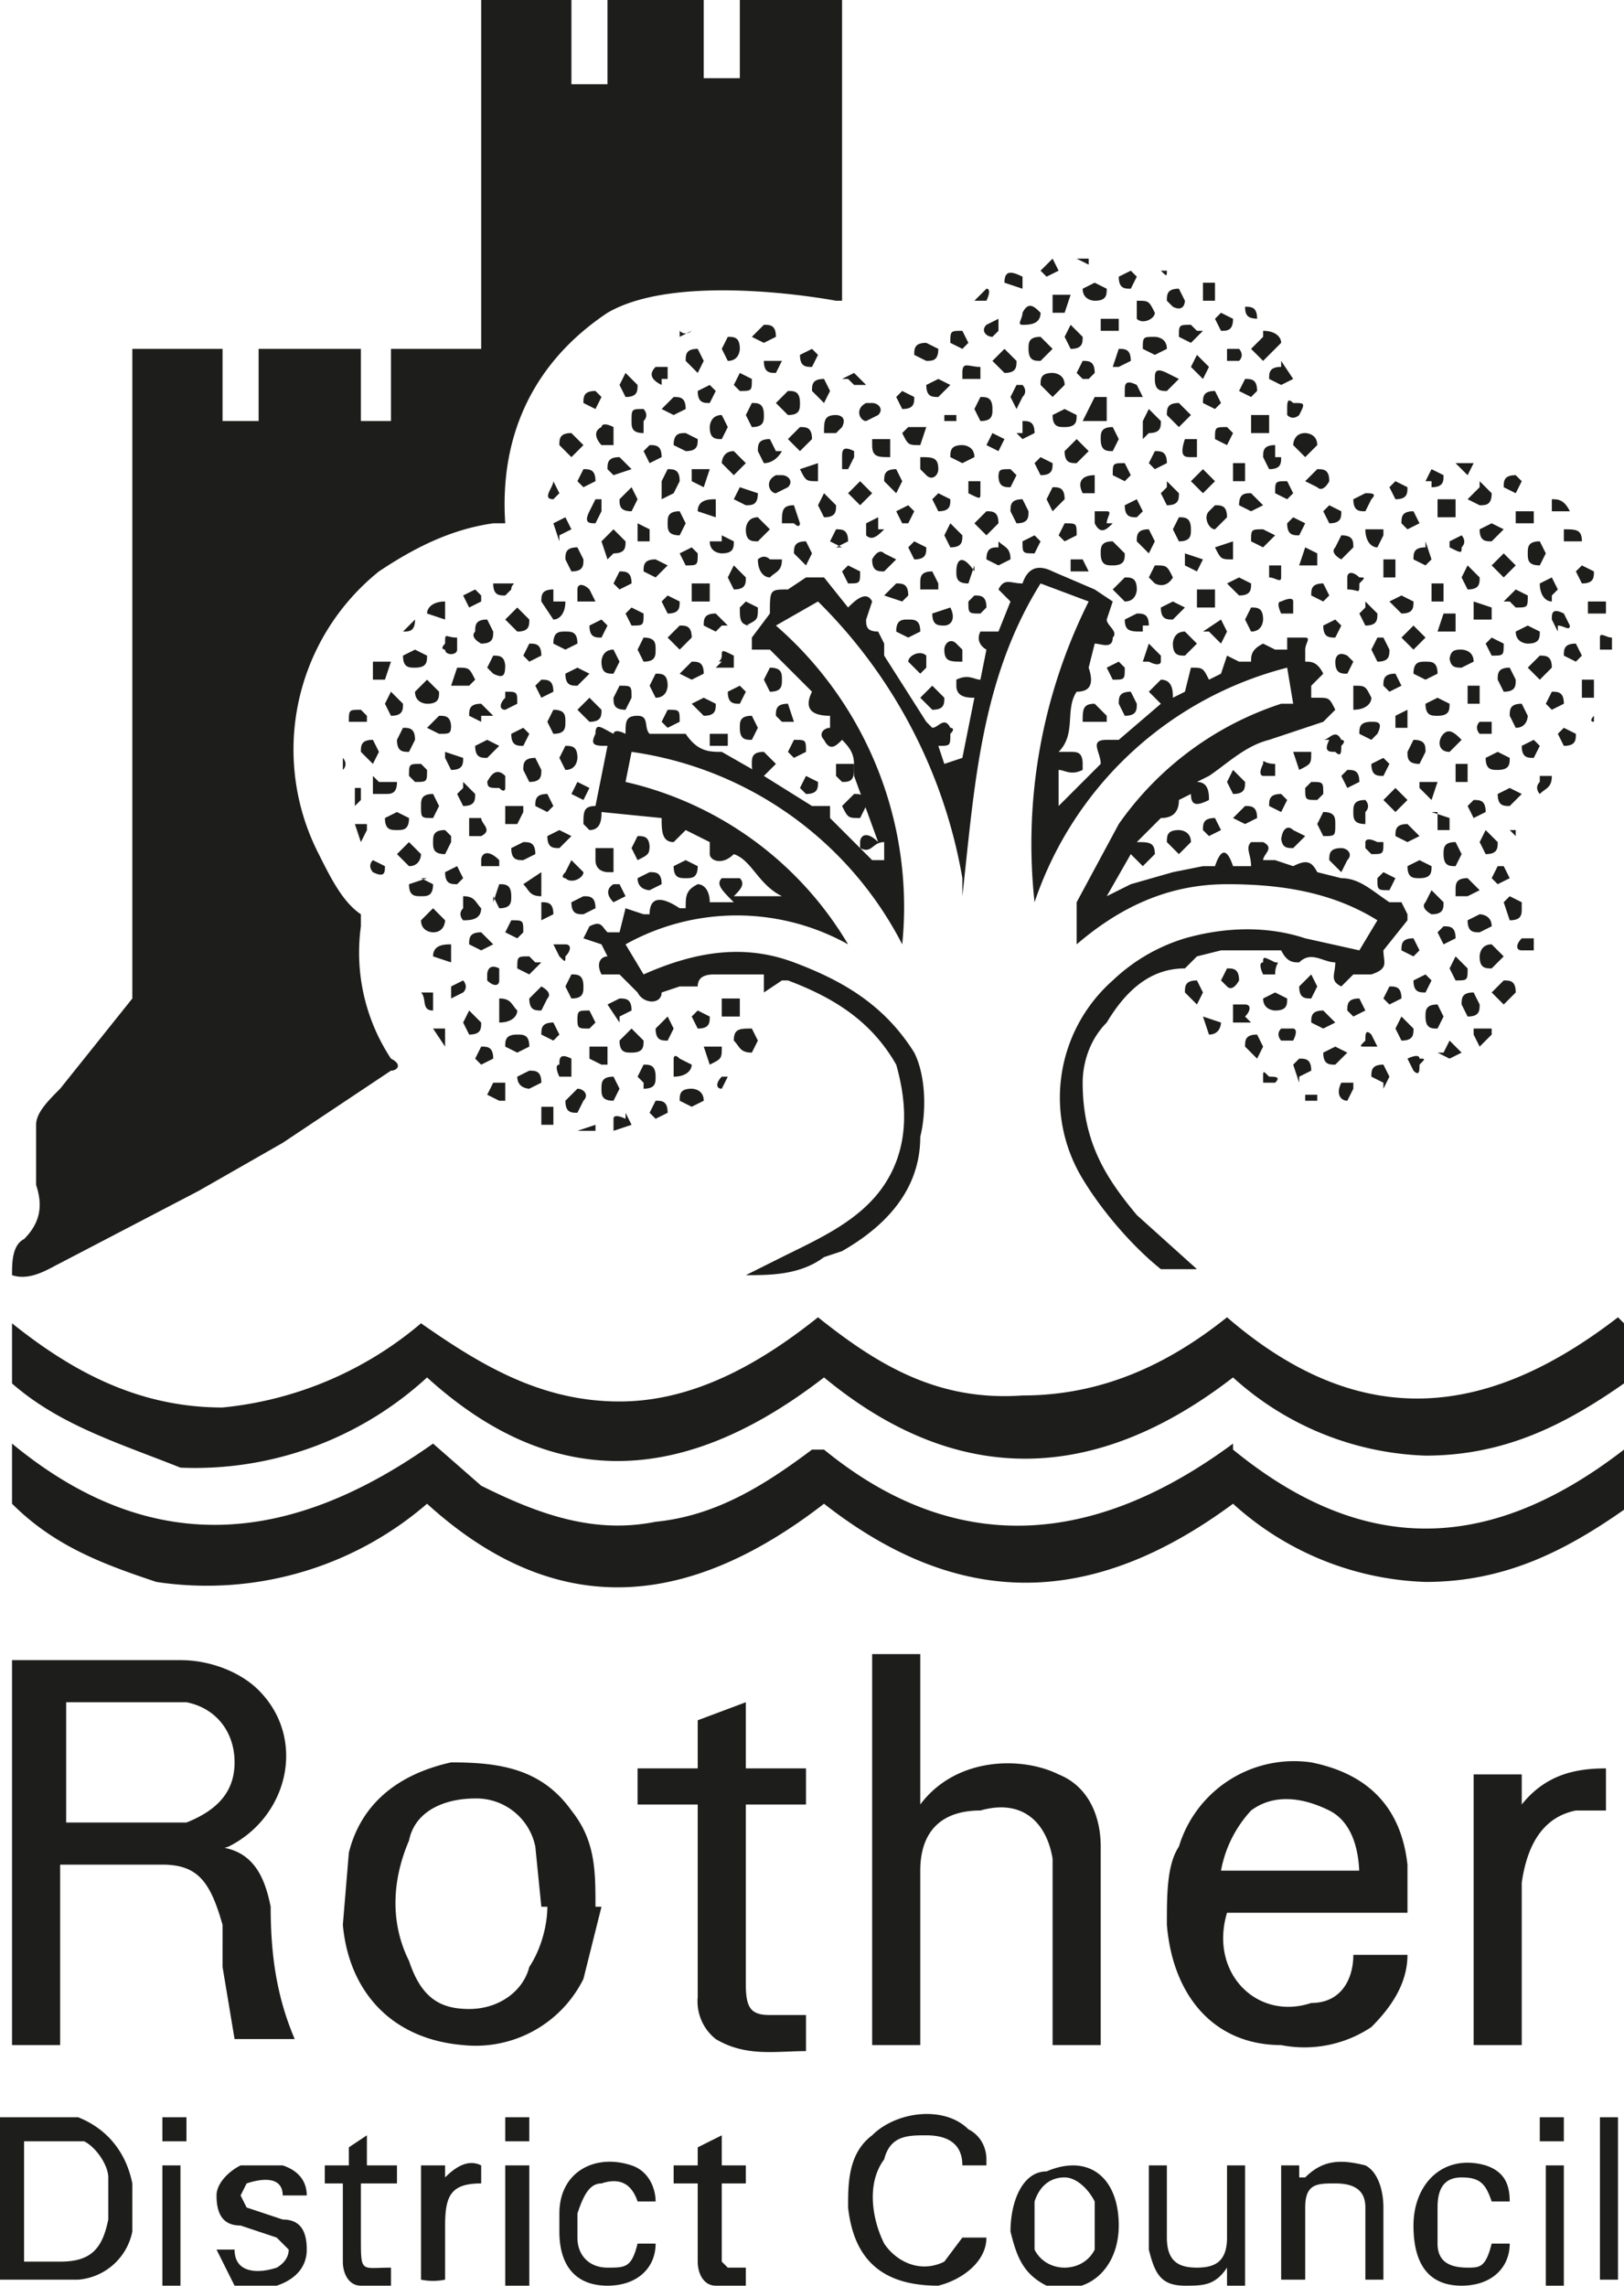
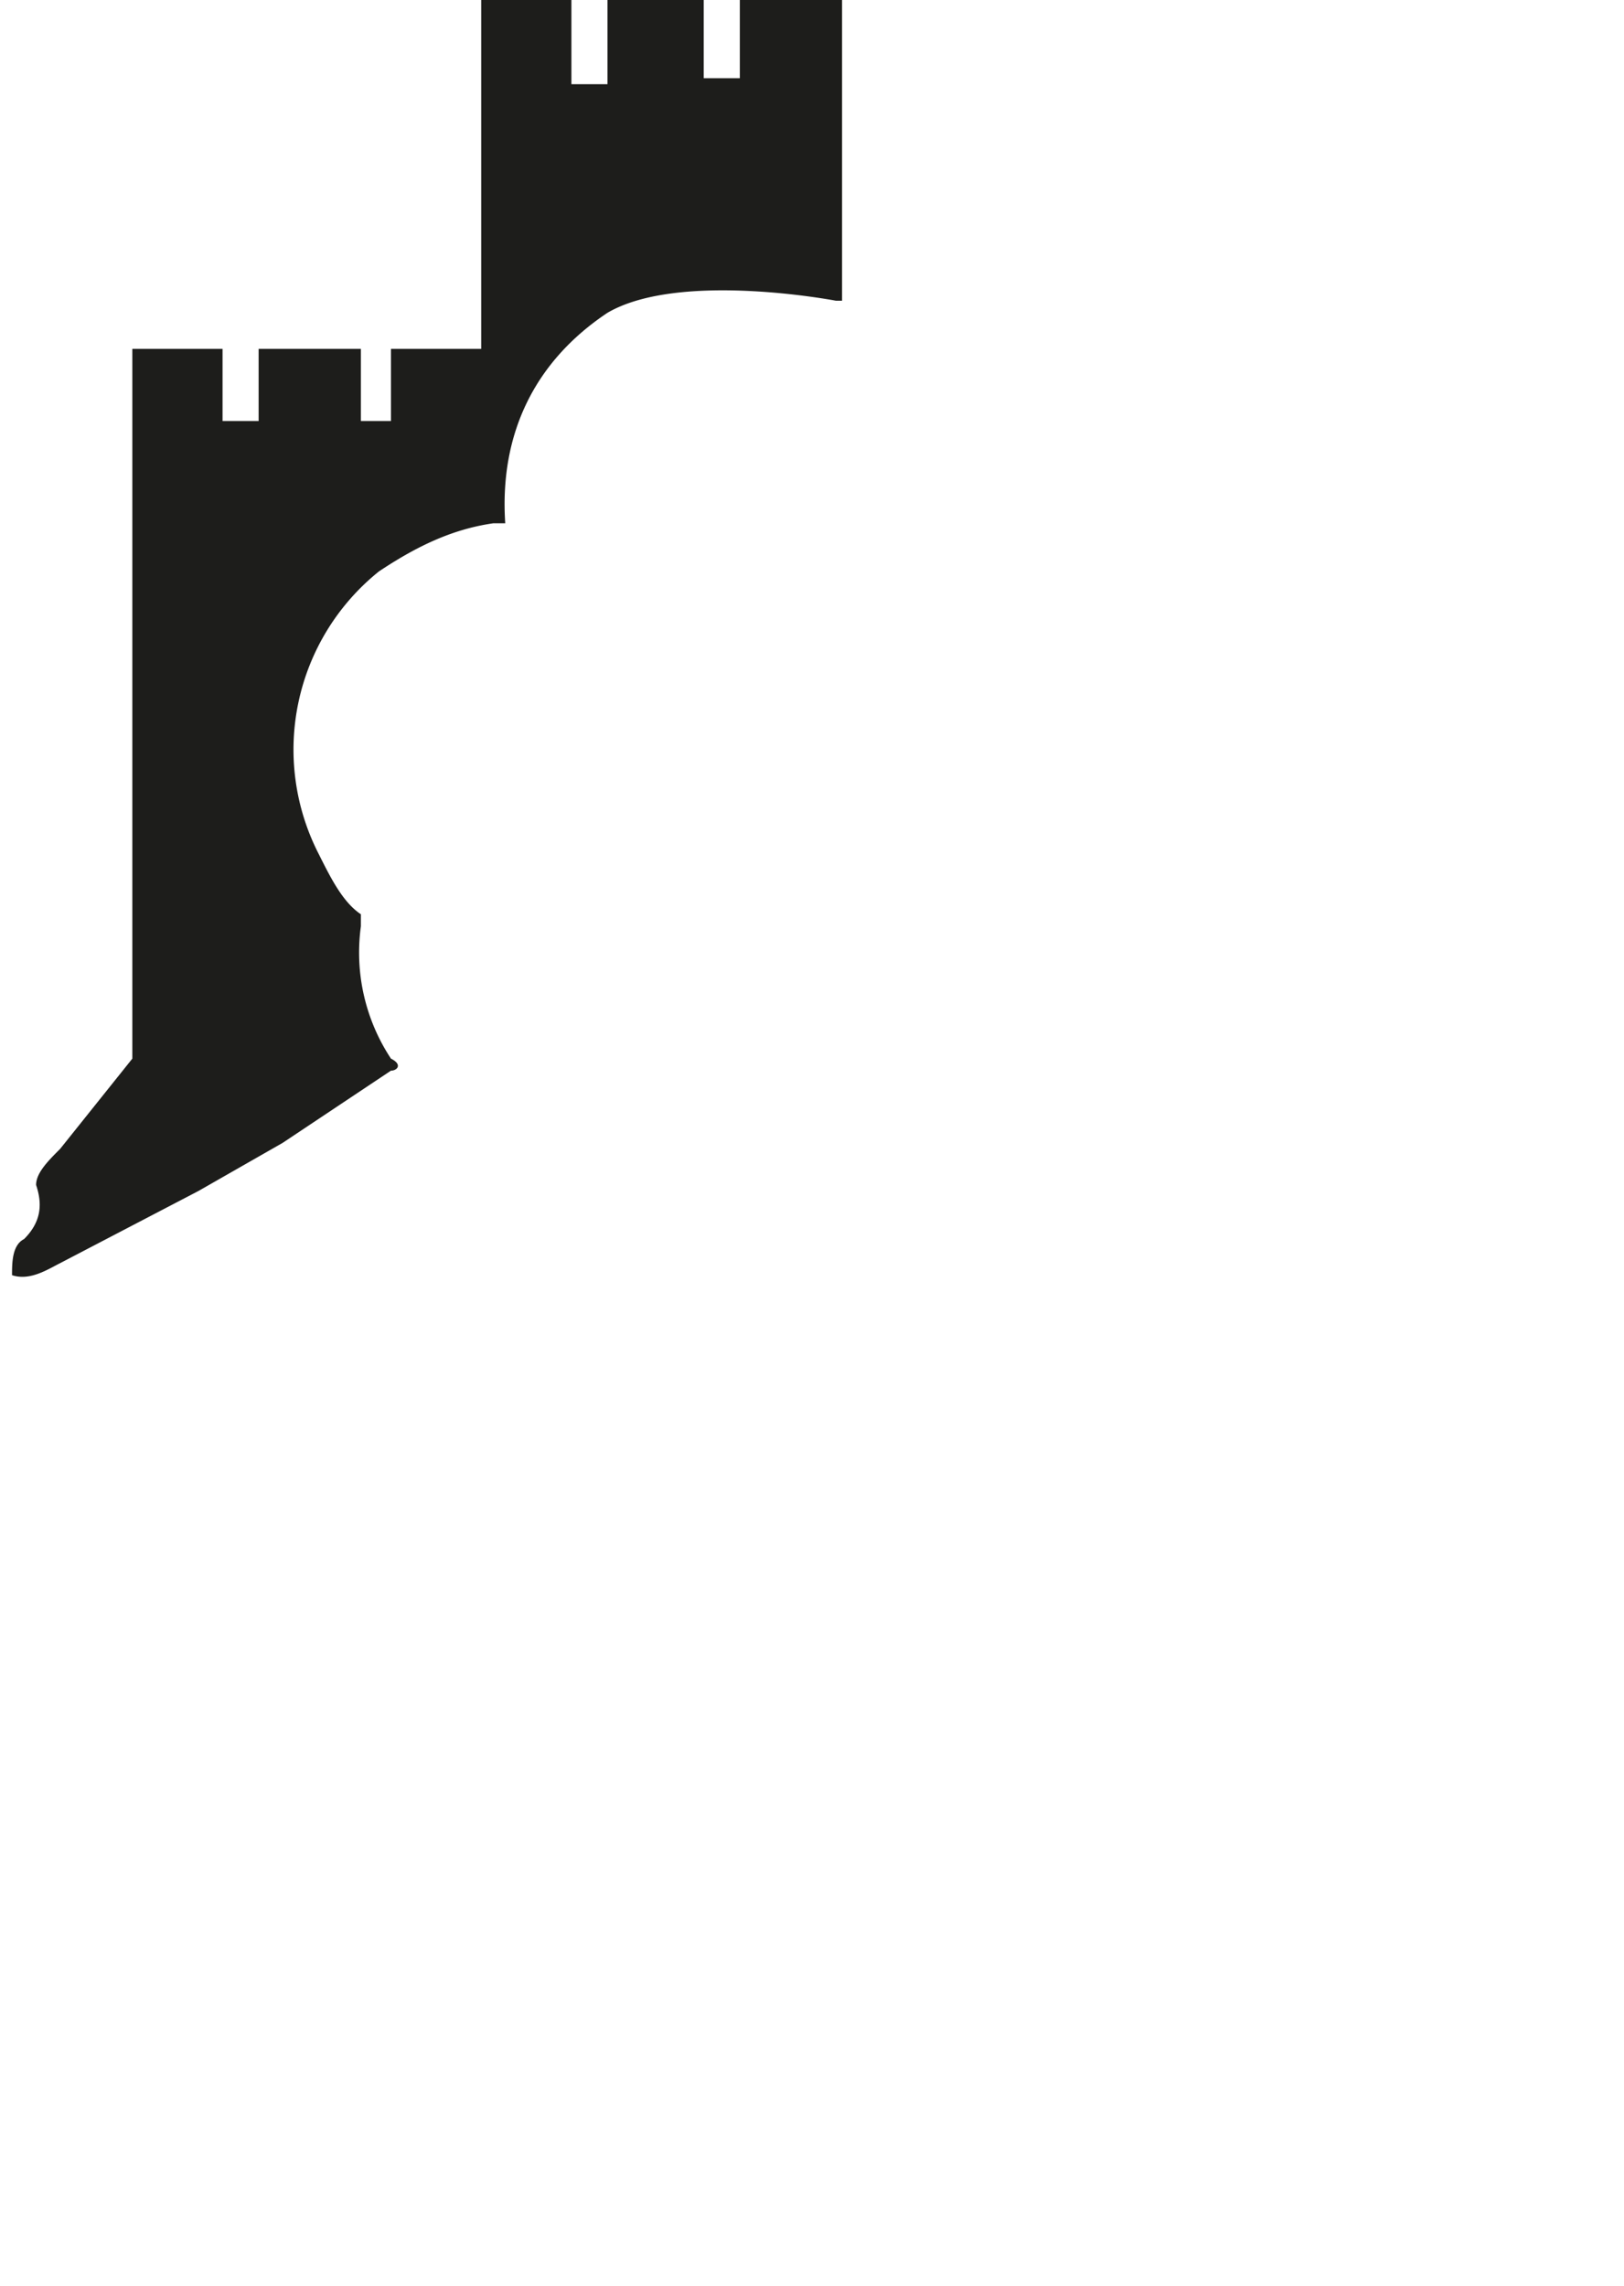
<svg xmlns="http://www.w3.org/2000/svg" fill="none" viewBox="0 0 27 38">
-   <path fill="#1D1D1B" d="M13.9 5s-2.6-.5-3.8.2c-1.2.8-1.8 2-1.7 3.5h-.2c-.7.1-1.3.4-1.9.8a3.8 3.8 0 0 0-1 4.7c.2.4.4.8.7 1v.2a3.2 3.2 0 0 0 .5 2.2c.2.1.1.2 0 .2L4.7 19l-1.4.8L1 21c-.2.1-.5.3-.8.2 0-.2 0-.5.2-.6.3-.3.3-.6.2-.9v-1c0-.2.2-.4.4-.6l1.2-1.5V5.8h1.5V7h.6V5.8H6V7h.5V5.8H8V0h1.5v1.4h.6V0h1.6v1.3h.6V0H14v5Z" />
-   <path fill="#1D1D1B" d="M14.2 12.8c0-.2 0-.3-.2-.5-.1.1-.2.2-.3 0-.1-.1 0-.2.1-.2v-.2c-.4 0-.4-.2-.3-.4l-.7-.7h-.3v-.2l.3-.4c0-.4 0-.4.3-.4l.3-.2h.3l.4.5c.1-.1.3-.3.4-.1l-.1.3c0 .1 0 .2.2.2l.1.2v.2l.7 1.1.1.1c.1 0 .2-.2.3 0 0 0 .1 0 0 .1 0 .2 0 .2-.2.2l.1.3.3-.1.2-1c-.1 0-.3 0-.3-.2v-.1c.2-.1.3 0 .4 0l.1-.5s-.2-.1-.1-.3h.3l.2-.5-.2-.2c.1-.2.2-.1.4-.1.1-.3.3-.3.5-.2l.7.3.3.2-.1.3c0 .1.2.2.1.3 0 .2-.2.1-.3.1l-.1.4c.1.3 0 .4-.2.4-.2.3 0 .7-.3 1h.2c.1 0 .2 0 .2.2v.1c-.2.1-.3 0-.4 0a422.4 422.4 0 0 1 0 .6l.7-.7c0-.2-.2-.4.1-.4h.2l.7-.6-.2-.2.2-.2c.2 0 .2.2.2.3l.2-.1.1-.4c.2 0 .2 0 .3.2l.2-.1.1-.3.2.1h.2c0-.1 0-.2.2-.3l.2.1h.2v-.2h.3c.1 0 0 .1 0 .2v.2c.1 0 .2 0 .3.2l-.2.2v.2h.1c.2 0 .2 0 .3.2l-.2.2-.9.3c-.4.1-.7.4-1 .6l-.2.1c.2 0 .2.2.2.3-.2.1-.3.1-.3-.1l-.2.1c0 .2-.1.3-.3.3l-.4.4c.2 0 .3 0 .3.2l-.2.2-.2-.2-.4.7.4-.2.7-.2.5-.1h.2c.1-.3.2-.3.3 0h.3c0-.2-.1-.3 0-.4h.2c.2.1 0 .2 0 .3h.2l.3.1c.2-.1.3-.1.4.1l.4.1c.3 0 .5.2.8.4h.2l.1.2v.1l-.4.5c0 .2.1.3-.2.4h-.3l-.2.2c-.2-.1-.1-.2-.1-.4-.2 0-.4-.2-.6 0-.1 0-.2 0-.3-.2h-1l-.4.1-.2.2c-.6 0-1 .4-1.3.9-.3.3-.4.7-.4 1 0 1 .4 1.6.9 2.2l1 .9h-.6c-.5-.4-1-1-1.3-1.5a2.6 2.6 0 0 1 .5-3.3 3 3 0 0 1 1.2-.7c.7-.2 1.4-.2 2 0l.9.2.3-.5c-.8-.5-1.7-.6-2.5-.6-1 0-1.8.4-2.5 1V15l.7-1.3a5.3 5.3 0 0 1 2.7-2h.2l-.1-.6a6 6 0 0 0-4.2 3.9 9 9 0 0 1 .9-5l-.8-.3c-1 1.6-1.1 3.4-1.3 5.2v-.3a8.5 8.5 0 0 0-2.4-4.6 261.3 261.3 0 0 0-.7.4 6.2 6.2 0 0 1 2.1 5.3 6 6 0 0 0-4.5-3.2l-.1.5a5.8 5.8 0 0 1 3.7 2.7 3.8 3.8 0 0 0-3.7 0l.3.5c.9-.4 1.7-.5 2.5-.2s1.5.7 2 1.5c.2.4.2 1 .1 1.4 0 .9-.6 1.5-1.3 1.9l-.3.1c-.4.3-.9.3-1.3.3l.6-.3c.6-.3 1.3-.6 1.7-1.2.4-.6.4-1.3.2-2-.4-.7-1-1.1-1.8-1.4H13a64 64 0 0 1-.3.2v-.3h-.8c-.1 0-.3 0-.3.2h-.3l-.3.1c0 .2-.3.2-.4 0l-.3-.3H10c-.1-.2 0-.3.1-.3l-.1-.2-.3-.1.1-.2c.2-.1.2 0 .3.1h.2l.1-.4.3.1h.1c0-.3.2-.3.5-.1h.1c0-.2 0-.3.2-.4.1 0 .2.1.2.3h.4c-.2-.2-.3-.3-.2-.4h.3c.1.1 0 .2-.1.3h.8c-.4-.2-.5-.6-.8-.7-.2.2-.4.1-.4 0V14l-.4-.2-.2.2c-.2 0-.2-.2-.2-.4a487.1 487.1 0 0 1-1-.1c0 .1 0 .3-.2.3l-.1-.1c0-.2 0-.3.2-.3l.2-1c-.2 0-.3 0-.2-.2 0-.2.1-.1.3 0 0 0 0-.1.2 0 0-.2 0-.3.2-.3s.1.2.2.3h.6c.2.3.4.3.6.3l.7.4.8.5h.3v.2l.7.7h.2V14c-.2 0-.2.2-.4.1V14c0-.1.1-.2.3 0l-.4-1.1Zm1.6.1v.1Zm-1 1.9c-.1 0-.1 0 0 0ZM27 22v1c-1 .7-2 1.2-3.3 1.2a5 5 0 0 1-3.2-1.3c-2.2 1.7-4.5 1.9-6.8 0-2.2 1.7-4.4 2-6.6 0A5.7 5.7 0 0 1 3 24.4C2 24 1 23.7.2 23v-1c1 .8 2.1 1.4 3.5 1.4A6 6 0 0 0 7 22c1 .7 2 1.3 3.3 1.3 1.2 0 2.3-.6 3.3-1.4 1 .8 2 1.4 3.4 1.3 1.3 0 2.4-.5 3.4-1.3 2.2 1.9 4.3 1.7 6.5 0Z" />
-   <path fill="#1D1D1B" d="M20.5 24.1c2.2 1.8 4.3 1.7 6.5 0v1c-1 .7-2 1.2-3.3 1.2a5 5 0 0 1-3.2-1.3c-2.3 1.7-4.5 1.8-6.8 0-2.2 1.7-4.4 2-6.6 0a5.6 5.6 0 0 1-4.5 1.3C1.7 26 .9 25.7.2 25v-1c2.3 1.9 4.6 1.7 7 0l.8.7c1 .5 1.9.8 2.9.6 1-.1 1.8-.6 2.6-1.2h.2c2.2 1.8 4.5 1.6 6.8-.1Zm-17 6.6c.7 0 .9.5 1 1 0 .8.1 1.5.4 2.2h-1l-.2-1.2V32c-.2-.7-.4-1-1-1H1v3H.2v-6.4H3c.5 0 1 .2 1.3.5.8.8.5 2.1-.5 2.6l-.3.1Zm-2.4-2.5v2.1h2c.5-.2.8-.5.8-1s-.3-.9-.8-1H1Zm13.4-.7h.8V30c.6-.8 1.7-.8 2.3-.5.5.2.7.7.7 1.2V34h-.8v-3.1c-.1-.6-.5-1-1.2-.8-.7 0-1 .4-1 1V34h-.8v-6.4Zm8.9 4.3h-3c-.3 1 .5 1.8 1.4 1.5.5 0 .7-.4.7-.8h.9c0 .5-.3.9-.6 1.2a2 2 0 0 1-1.5.3c-1.1 0-1.8-.8-1.9-2 0-.5 0-1 .2-1.3a2 2 0 0 1 2.2-1.4c1 .2 1.5.8 1.6 1.7v.8Zm-.8-.6c0-.4-.1-.9-.5-1.1-.4-.2-.9-.3-1.3 0a2 2 0 0 0-.5 1h2.3Zm-12.6.5-.3 1.2a2 2 0 0 1-2 1.1c-1.2-.1-1.9-.9-2-2l.1-1.2c.2-.8.8-1.3 1.7-1.5.8 0 1.5.1 2 .8.4.5.4 1 .4 1.6Zm-1 0-.1-1a1 1 0 0 0-1-.8c-.5 0-1 .2-1.1.7-.3.7-.3 1.4 0 2 .2.6.5.8 1 .8s.9-.3 1-.7c.2-.3.3-.7.3-1Zm2.6-1.7h-1v-.6h1v-.8l.8-.3v1.1h1v.6h-1v3c0 .4.1.5.4.5h.6v.6c-.5 0-1 .1-1.5-.2a.8.8 0 0 1-.3-.7V30Zm15.1-.7v.8h-.5c-.5.1-.8.5-.9 1.2V34h-.8v-4.5h.8v.5c.4-.5.9-.6 1.4-.6ZM0 38v-2.8h1.3c.5.2.8.6.9 1.1v.8a1 1 0 0 1-.9.8H0Zm.4-.4H1c.5 0 .7-.2.8-.7v-.7c0-.2-.2-.5-.4-.6h-1v2Zm16-1.6H16c0-.4-.3-.5-.6-.5s-.6 0-.7.4c-.3.4-.2 1 0 1.4.2.3.6.5 1 .3l.3-.4h.4c0 .4-.4.7-.8.8-.9 0-1.4-.4-1.5-1.3 0-.4 0-.9.4-1.2.4-.4 1.2-.5 1.6-.1.2.1.3.3.3.5Zm2.2 1c0 .7-.5 1.2-1.2 1-.4-.2-.5-.5-.6-.9 0-.5.2-1 .6-1 .7-.3 1.2.1 1.2.9Zm-.9-.8c-.2 0-.4.1-.5.4v.8c.1.2.3.3.5.3s.4-.1.5-.3v-.8c-.1-.2-.3-.4-.5-.4Zm2.7-.2h.3v2h-.3v-.3c-.2.3-.4.3-.7.3-.4 0-.5-.2-.6-.6V36h.3v1.2c0 .4.2.5.5.5s.5-.1.5-.5V36ZM5 36.5h-.3c0-.3-.3-.3-.6-.2l-.1.2.1.2.6.2c.3 0 .4.2.4.5s-.2.5-.5.6h-.7l-.3-.6h.3c0 .4.4.4.7.3 0 0 .2-.1.2-.3l-.2-.2L4 37c-.3 0-.4-.2-.4-.5 0-.2.2-.4.4-.5h.7c.3.1.4.3.4.5ZM21.3 38v-2h.3v.2h.1c.3-.3.6-.3 1-.2.2.1.3.4.3.7v1.2h-.3v-1.2c0-.3-.2-.4-.5-.4s-.5 0-.5.4v1.2h-.4ZM11 36.6h-.4c-.1-.3-.3-.4-.6-.3-.2 0-.3.2-.4.5v.4c0 .3.2.5.5.5s.4 0 .5-.4h.3c0 .4-.3.7-.8.7s-.8-.3-.8-.9v-.3c0-.7.6-1 1.2-.8.3.1.4.4.4.6Zm14.1 0h-.3c-.1-.3-.2-.4-.5-.4s-.4.2-.4.5v.6c0 .3.2.4.5.4.2 0 .3 0 .4-.4h.3c0 .4-.3.7-.8.7s-.8-.3-.8-1 .5-1.2 1.2-1c.3.1.4.3.4.6Zm-19.3-.3h-.4V36h.4v-.3l.3-.2v.5h.5v.3H6v.9c0 .6 0 .5.5.5v.3H6c-.2 0-.3-.2-.3-.4v-1.3Zm5.8-.3v-.3l.4-.2v.5h.4v.3H12v1.3l.1.1h.3v.3a1 1 0 0 1-.5 0c-.2 0-.3-.2-.3-.4v-1.3h-.4V36h.4Zm15-.8h.3v2.7h-.3v-2.7ZM8 36.3c-.5 0-.6.2-.6.7v.9a1 1 0 0 1-.4 0V36h.4v.2c.2-.2.4-.3.6-.2v.3ZM26 38h-.3v-2h.3v2ZM8.8 38h-.4v-2h.4v2ZM3 36v2h-.3v-2h.4Zm-.3-.8h.4v.4h-.4v-.4Zm22.9 0h.4v.4h-.4v-.4Zm-17.2 0h.4v.4h-.4v-.4Zm4.2-27c0 .2-.1.2-.2.2l-.2-.1.1-.2.3.1Zm.1-1.3c0 .1 0 .2-.2.2l-.1-.2.1-.2c.1 0 .2 0 .2.2Zm-2.5.5H10s-.2-.2 0-.3c0 0 0-.1.2 0v.3Zm-.5 7.1c0 .1-.2.2-.3.1 0 0-.1 0 0-.1l.1-.2.2.2Zm2.8-4.1c-.2 0-.2-.1-.2-.3l.1-.1.2.1c0 .2 0 .2-.2.3Zm.4-2.2c-.1 0-.2-.2 0-.3h.1c.1 0 .2.1.1.2l-.2.1Zm1.1 5.2.2-.2c.1 0 .2 0 .2.2l-.1.2c-.2 0-.2 0-.3-.2Zm.2-.6c0 .2-.1.2-.2.2l-.1-.1v-.2h.3ZM16 7.4s.2 0 .2.2l-.2.1-.2-.1c0-.1 0-.2.2-.2Zm-8 3.3s-.2-.1-.1-.2c0-.1 0-.2.2-.2l.1.2c0 .1 0 .2-.2.2Zm1.6 1.9s0 .2-.2.2l-.1-.2.1-.2c.1 0 .2 0 .2.2Zm2.6 4.7c0-.2.1-.2.3-.2l.1.2-.1.2c-.2 0-.2-.1-.3-.2Zm6.3-7.9c-.1 0-.2 0-.2-.2 0-.1 0-.2.2-.2l.2.2c0 .1 0 .2-.2.2Zm4.1 3.6-.2.1-.1-.2.1-.1c.1 0 .2 0 .2.2Zm-8.2-6c-.1 0-.2-.2 0-.3h.1c.1 0 .2.1.1.2l-.2.1Zm-4.1 4.4c.2 0 .2 0 .2.2l-.1.2c-.2 0-.2-.1-.2-.2l.1-.2Zm12 2.7c.1 0 .2.1.1.2l-.1.2-.2-.2c0-.1 0-.2.2-.2ZM7.2 15.5s-.2 0-.2-.2l.2-.2.2.2s0 .2-.2.2Zm2.9-6.2L10 9l.2-.2.2.2c0 .1 0 .2-.2.2Zm7.7.3v-.3h.2l.1.2h-.3ZM6.3 13h.3c0 .2-.1.2-.2.2h-.2v-.3ZM17 7.2V7c.1 0 .2 0 .2.2l-.2.1-.1-.1Zm-7.2 4-.2.2c-.1 0-.2 0-.2-.2l.2-.1.2.1Zm8.9.7-.1-.2c0-.1 0-.2.2-.2l.1.2c0 .1 0 .2-.2.2ZM9.6 13l.2.1-.1.2-.2-.1.1-.2Zm9-2 .1.1c0 .2 0 .2-.2.2l-.1-.2.2-.1Zm-.3-3.7c0-.1 0-.2.2-.2l.1.2-.1.2c-.1 0-.2 0-.2-.2Zm-9.5 4.9-.1.2c-.1 0-.2 0-.2-.2l.2-.1.1.1ZM18.9 9c0-.1 0-.2.2-.2l.1.2-.1.2-.2-.2ZM8 15.1c0 .2-.2.2-.3.2 0 0-.1-.1 0-.2v-.2c.2 0 .2.1.3.2Zm-1.4-.9.2-.2.2.2s0 .2-.2.2l-.2-.2ZM9.8 12l-.2-.2.2-.2.2.2c0 .1 0 .2-.2.2Zm13.9-.3.2-.1.2.1c0 .1 0 .2-.2.2-.1 0-.2 0-.2-.2Zm-8-.9c0-.1.1-.2.2-.1l.1.1v.2c-.2 0-.3 0-.3-.2Zm-.6.2c0-.1.2-.2.3-.1v.2l-.1.1-.2-.2Zm4.6-.1c-.1 0-.2 0-.2-.2 0 0 0-.2.2-.2l.2.2-.2.2Zm-8.4-.1-.2-.2.2-.2c.1 0 .2 0 .2.2l-.2.2Zm8.4-.7-.2.2c-.1 0-.2 0-.2-.2l.2-.1.2.1ZM11 8.3V8l.1-.2c.1 0 .2 0 .2.2l-.1.2Zm2 3c0 .1 0 .2-.2.2l-.1-.2.1-.2c.2 0 .2.1.2.2Zm-1.9.1s0 .2-.2.2l-.1-.2.1-.2c.1 0 .2 0 .2.2Zm8.4-1.8s-.1.2-.3.1l-.1-.1.1-.2c.2 0 .2 0 .3.2ZM8.8 13l-.1-.2c0-.1 0-.2.2-.2l.1.2c0 .1 0 .2-.2.2ZM19 8.5l-.1.1c-.1 0-.2 0-.2-.2l.2-.1.1.2Zm-1.8.7c-.2 0-.2 0-.2-.2l.2-.1.1.1-.1.2ZM12 10.4l-.1.1-.2-.1c0-.1 0-.2.2-.2l.2.2Zm-5.5 1.1.2.2c0 .1 0 .2-.2.2l-.1-.2.1-.2ZM16.6 9c.1.1.2.1.2.3l-.2.1-.2-.1c0-.2.1-.2.2-.2Zm-3.8.6c-.1 0-.2-.1-.2-.3 0 0 .1-.1.2 0h.2c0 .2-.1.2-.2.3Zm-.3-3.3c0 .2 0 .2-.2.2l-.1-.1.1-.2.2.1Zm3.2 5.3c0 .1 0 .2-.2.2l-.2-.2.2-.2.2.2Zm-4.1 2.8c0 .2-.1.2-.2.2s-.2 0-.2-.2l.2-.1.2.1Zm2.3-7.5s.2 0 .1.2l-.1.1h-.2c0-.2 0-.3.2-.3Zm-4.7 6.5-.1.1-.2-.1c0-.1 0-.2.2-.2l.1.2Zm2.3-1.7.2-.1.2.1c0 .1 0 .2-.2.2l-.2-.2Zm-1.4 2.8s-.2 0-.2-.2v-.2h.3v.4Zm11 1.7H21s-.1-.2 0-.2c0-.1 0-.1.2 0 .1 0 0 0 0 .2Zm-7.4-9.5-.2-.2c0-.1 0-.2.2-.2l.1.2-.1.2Zm-.8 6-.2.2c-.2 0-.2-.1-.2-.2s0-.2.2-.2l.2.2Zm-2.2-5.9s.1.1 0 .2v.2c-.2 0-.2-.1-.2-.2 0-.2 0-.2.2-.2Zm-2.2 8.5c.2 0 .2 0 .2.2l-.1.1-.2-.1.1-.2Zm15.7-.9c-.1 0-.2 0-.2-.2 0-.1 0-.2.2-.2l.1.2-.1.2Zm-16.4-.8H8c0 .1.2.2 0 .3h-.2v-.3ZM15 10l-.3-.1.2-.2c.1 0 .2 0 .2.2l-.2.2Zm0-1.3-.1-.2.2-.1.1.1-.1.2ZM9.5 15l.2-.1c.1 0 .2 0 .2.2l-.2.1c-.1 0-.2 0-.2-.2Zm1.5-5 .1-.1.2.1c0 .1 0 .2-.2.2L11 10Zm1-2.3s0-.2.2-.2l.2.2-.2.2-.2-.2Zm-.8 10.2v-.3s0-.1.1 0l.2.1c0 .1-.1.2-.3.2ZM22 12.3c.1 0 .2-.2.3 0 0 0 .1 0 0 .1 0 .1 0 .2-.1.1-.1 0-.2 0-.1-.2Zm2.3 0-.2.2c-.2 0-.2-.2-.1-.3.1-.1.2 0 .3.1Zm-7.2-3.8c0 .1 0 .2-.2.2l-.1-.2c0-.1 0-.2.2-.2l.1.2Zm-4.2 3.4c0-.1 0-.2.2-.2l.1.3H13Zm-6.9.6c0-.1 0-.2.2-.2l.1.2-.1.2-.2-.2Zm5-.5.1-.2c.2 0 .2 0 .2.2l-.2.1-.1-.1Zm-4 2.6.2.1c0 .2-.1.2-.2.2s-.2 0-.2-.2l.3-.1Zm7-5.5-.2-.1.1-.2c.1 0 .2 0 .2.2l-.2.1Zm-7.2 3.4c-.1 0-.2 0-.2-.2l.1-.2c.1 0 .2 0 .2.2l-.1.2Zm4 1.5c0 .2 0 .2-.2.3l-.1-.2.1-.2c.1 0 .2 0 .2.2Zm-.3-3.6-.1-.2.1-.1.2.1c0 .2 0 .2-.2.2Zm-1.8 3.1-.1.2h-.2v-.3h.3ZM18 6.3l-.1-.1.1-.2c.1 0 .2 0 .2.2l-.1.1Zm-2.4 1.5c0 .1-.1.2-.2.1l-.1-.1v-.2c.2 0 .3 0 .3.2Zm8.2 5.7.3.1v.2h-.2v-.3Zm-1.8 0c.2 0 .2.1.2.2 0 .2 0 .2-.2.2l-.1-.2.1-.2Zm-3-3.1v.1c-.2 0-.3 0-.3-.2l.2-.1c.1 0 .2 0 .2.2ZM12.6 9c-.1 0-.2 0-.2-.2 0 0 0-.2.2-.2l.2.2-.2.2Zm-3.2 1.8-.2-.1c0-.2.1-.2.2-.2s.2 0 .2.2l-.2.1Zm0 1.2c0 .1 0 .2-.2.2l-.1-.2.1-.2c.2 0 .2.1.2.2Zm6.8-2.1c.1 0 .2 0 .2.2l-.1.1c-.2 0-.2 0-.2-.2l.1-.1Zm8.2 7-.1-.2c0-.1 0-.2.2-.2l.1.2c0 .1 0 .2-.2.2ZM16.5 6.8c0 .1 0 .2-.2.2l-.1-.2.1-.2c.1 0 .2 0 .2.2ZM8.8 11l-.1-.1.1-.2c.1 0 .2 0 .2.2l-.2.1Zm9.6 1H18c0-.2 0-.3.2-.3l.2.2Zm.5-2.2s0 .2-.2.2l-.2-.2.2-.2c.1 0 .2 0 .2.2Zm-7.2 1.4-.2.1-.2-.1.2-.2c.1 0 .2 0 .2.2Zm-.1-2c0 .2 0 .2-.2.2l-.1-.2.2-.1.1.1ZM8 15.8l-.2-.1c0-.1 0-.2.2-.2l.2.2-.2.1ZM21.6 18l-.1-.3.1-.1c.1 0 .2 0 .2.2l-.2.1Zm-9.2-6.5-.1.2c-.1 0-.2 0-.2-.2l.2-.1.1.1ZM9 16l-.2.2-.2-.1c0-.2 0-.2.2-.2l.1.1Zm-1.8-.1c0-.2.2-.2.3-.2v.3l-.3-.1Zm7.1-6.4c0 .2 0 .2-.2.2l-.1-.2.1-.1.2.1Zm3.2-2.9-.2-.2c0-.1 0-.2.2-.2 0 0 .2 0 .2.2l-.2.2Zm2.2 2.8v-.2l.3.1-.1.2-.2-.1ZM8.9 14.2l-.2.1c-.1 0-.2 0-.2-.2l.2-.1c.1 0 .2 0 .2.2Zm4.3-5.8.1.3s0 .1-.1 0H13c0-.2 0-.3.2-.3Zm-1.9.5c-.2 0-.2-.1-.2-.2s0-.2.2-.2l.1.2-.1.2Zm9.2 4.7.2-.2c.1 0 .2 0 .2.2l-.2.1-.2-.1ZM12 7.3c-.1 0-.2 0-.2-.2 0 0 0-.2.2-.2l.1.2-.1.2Zm-4.7 6.1-.1.2c-.2 0-.2 0-.2-.2 0-.1 0-.2.2-.2l.1.2Zm2.4-6-.2.2-.2-.2c0-.1 0-.2.2-.2l.2.2Zm13.1 4.2c0 .1-.1.2-.3.2v-.4c.2 0 .2 0 .3.2Zm.9 4.9c-.1 0-.2 0-.2-.2l.2-.1.1.1-.1.2Zm-14.5-5-.2.1-.1-.2.1-.1c.1 0 .2 0 .2.2Zm4.2 1.4.2.1c0 .1 0 .2-.2.2l-.1-.1.1-.2Zm-5.8 1.8c-.1 0-.2 0-.2-.2l.2-.1.1.2-.1.1Zm9.9-6.2-.1-.2.1-.2c.1 0 .2 0 .2.2l-.2.2ZM6.5 11l-.1.3h-.2V11h.3Zm11.8-5.7h.3v.2h-.3v-.2ZM9 16.4s.2.1.1.2l-.1.2c-.1 0-.2 0-.2-.2l.2-.2ZM8.2 15l.1-.3c.1 0 .2 0 .2.2 0 .1 0 .2-.2.2l-.1-.2Zm6.5-6.2c-.1.1-.2.2-.3.1v-.2l.2-.1v.2ZM9.6 17c0-.2 0-.2.2-.2l.1.2-.1.1c-.2 0-.2 0-.2-.2Zm1-8.3.2.1V9h-.2v-.3ZM13 7.5s-.1.2-.3.2l-.1-.2c0-.1 0-.2.2-.2l.1.2ZM22.5 18v.1l-.1.2c-.1 0-.2-.1-.1-.3h.2Zm-12.2-1-.2-.3.2-.1c.1 0 .2 0 .2.2l-.2.1ZM12 8.9l.2.1c0 .1 0 .2-.2.2 0 0-.2 0-.2-.2h.2ZM24.9 14c0 .1 0 .2-.2.2l-.1-.2.1-.2.2.2Zm-7.4-6.3c0 .1 0 .2-.2.2l-.1-.2.1-.1.2.1Zm-4-1.6c-.1 0-.2 0-.2-.2l.2-.1.1.1-.1.2Zm11.3 10.4.2-.2c.1 0 .2 0 .2.2l-.2.2-.2-.2ZM14 7.8v-.2c0-.1 0-.2.2-.1v.1l-.1.2ZM8.4 11c0 .2 0 .3-.2.2l-.1-.1.1-.2c.1 0 .2 0 .2.2Zm-1.8 2.8c-.1 0-.2 0-.2-.2l.2-.1.2.1c0 .2-.1.2-.2.2ZM10 10h-.4v-.2c0-.1.1-.1.2 0l.1.2Zm5.7.4c-.1 0-.2 0-.2-.2l.3-.1c.1.2 0 .3-.1.3Zm5.1.1-.1-.2.1-.2c.1 0 .2 0 .2.2 0 0 0 .2-.2.2Zm2.2.9c0-.1 0-.2.2-.2l.1.2-.2.1-.1-.1Zm-3.7-.4s0 .1-.2 0H19l.1-.3.2.2ZM11 7.6l-.2.1-.1-.2.1-.1c.1 0 .2 0 .2.2Zm8.4 6.4c0-.1 0-.2.2-.2 0 0 .2 0 .2.2l-.2.2-.2-.2Zm.8-5.2c-.1 0-.2-.2-.1-.3l.1-.1c.1 0 .2 0 .2.2l-.2.2Zm4.6 6.6-.2.1c-.1 0-.2 0-.2-.2l.2-.1s.2 0 .2.2Zm-2.7-6.7-.1-.2.1-.1.2.1c0 .1 0 .2-.2.2Zm3.3 3.2s0 .2-.2.2l-.1-.2c0-.1 0-.2.2-.2l.1.2Zm-6.9-3.2c-.1.1-.2.2-.3 0v-.2h.2c.1 0 0 .1 0 .2Zm-6.9-2.2.2-.1.1.1-.1.2c-.1 0-.2 0-.2-.2Zm-3.9 6.1c0 .1 0 .2-.2.2l-.1-.2v-.1l.3.1Zm6.2-4.2c0 .1 0 .2-.2.2l-.1-.2.1-.2.2.2Zm9.3 6.2-.1.2c-.2 0-.2 0-.2-.2l.1-.1.2.1Zm-1.6-5.2.1-.3.2.1v.2h-.3Zm-5.8-.7.2.2c0 .1 0 .2-.2.2l-.1-.2.1-.2Zm-7.5 3.7-.2.2c-.1 0-.2 0-.2-.2l.2-.1.2.1Zm13.7.8-.1.1c-.2 0-.2 0-.2-.2l.1-.1c.2 0 .2 0 .2.2Zm-8.7-5.7-.2-.2.2-.2c.1 0 .2 0 .2.2l-.2.2ZM10 10.3l.1.1-.1.2c-.1 0-.2 0-.2-.2l.2-.1Zm14.2.2h-.3l.1-.3h.2v.3ZM9.5 17.6v.3h-.2s-.1-.2 0-.2c0-.1 0-.2.2-.1Zm5.6-7-.2-.1c0-.2.1-.2.2-.2s.2 0 .2.2l-.2.1Zm-4.4 6.7c0 .1 0 .2-.2.2-.1 0-.2 0-.2-.2l.2-.2.2.2Zm.5-.2-.1.2c-.1 0-.2 0-.2-.2l.2-.2.1.2Zm-2.6-.3c0 .1-.1.2-.3.2v-.4c.2 0 .2.1.3.2Zm3.2-4.6h.3v.2h-.3v-.2Zm1.6.3-.2.1-.1-.1.1-.2c.2 0 .2 0 .2.2ZM6.1 12h-.3c0-.2 0-.2.2-.2l.1.1Zm17.2 5.3-.1-.2.1-.2.2.2c0 .1 0 .2-.2.2Zm.2-5c.2 0 .2.1.2.2l-.1.2c-.2 0-.2-.1-.2-.2l.1-.2ZM8 11.9v.1l-.2-.1c0-.1 0-.2.2-.2l.2.2Zm1.3 1.9.2.1-.2.2c-.1 0-.2 0-.2-.2l.2-.1ZM12 11c-.1 0 0 0 0-.1s0-.1.2 0v.2h-.3Zm9.3 3c0-.2.1-.3.2-.2l.2.1-.2.2c-.1 0-.2 0-.2-.2Zm1.1 3.5-.2.2c-.1 0-.2 0-.2-.2l.2-.1.2.1Zm2.4-1.8.2.2-.2.2c-.1 0-.2 0-.2-.2 0 0 0-.2.2-.2ZM8.4 11.8c-.1 0-.1-.1 0-.2v-.1c.2 0 .2 0 .2.2l-.2.1Zm15.8 4.5-.1-.2.1-.2.2.2c0 .2 0 .2-.2.2ZM8 14.3c0-.1.1-.2.3 0v.1H8v-.1Zm9-7.9s.1.1 0 .2l-.1.2-.1-.2.1-.2Zm-1.4.2c-.1 0-.2 0-.2-.2l.2-.1.2.1-.2.2Zm-1.1.8v-.1h.3v.3c-.2 0-.3 0-.3-.2ZM9.4 18.3l.2-.2c.1 0 .2.1.1.2l-.1.2c-.1 0-.2 0-.2-.2ZM21 8.8l.2.1-.2.2-.2-.1c0-.2 0-.2.2-.2Zm-9.6-2-.2.1-.2-.1.2-.2c.1 0 .2 0 .2.2Zm8.4.1-.2.2-.2-.2c0-.1 0-.2.2-.2l.2.2Zm2.7 2.2-.2.2s-.2-.1-.1-.2l.1-.2c.2 0 .2.1.2.2ZM11.4 6c0-.1 0-.2.2-.2l.1.2-.1.2-.2-.2Zm9.2 2.4c0-.2.1-.2.2-.2l.2.2-.2.1-.2-.1Zm-7.2 1-.2-.2c0-.1 0-.2.2-.2l.1.2-.1.2Zm-4.2.6h.2c0 .2-.1.3-.2.3L9 10c0-.1 0-.2.2-.2Zm12.9-2s-.1.2-.2.1l-.2-.1.2-.2c.1 0 .2 0 .2.2ZM9.6 9.1l.1.2c0 .1 0 .2-.2.2l-.1-.2c0-.1 0-.2.2-.2ZM19 7.3V7l.1-.2.2.2c0 .1 0 .2-.2.2Zm-4-.1.1-.1h.3l-.1.3c-.2 0-.2 0-.3-.2Zm7.7 2.8.2.2c0 .1 0 .2-.2.2l-.1-.2.1-.1Zm-.4.4-.1.2c-.1 0-.2 0-.2-.2l.2-.1.1.1Zm-11.5 8.1.1-.2c.1 0 .2 0 .2.2l-.2.1-.1-.1ZM21.2 8.2c0-.2 0-.2.2-.2l.1.2-.1.1-.2-.1ZM8.8 10.3c0 .1 0 .2-.2.2l-.2-.2.2-.2.2.2ZM24 15.7l-.1-.2.1-.1c.1 0 .2 0 .2.2l-.2.1Zm-8.7-6c0-.1 0-.2.2-.2l.1.2v.1h-.3Zm-2.2-3.2c.1 0 .2 0 .2.2 0 .1 0 .2-.2.2l-.2-.2.2-.2Zm9.3 3.3v-.2c0-.1.1-.1.2 0 .1 0 .1 0 0 .1 0 .2 0 .1-.2.1Zm-11.9-.1-.2.1-.1-.1.1-.2c.1 0 .2 0 .2.2Zm6.2-2.4-.1.2-.2-.1.1-.2.2.1Zm-5.1 0c0 .1 0 .2-.2.2l-.2-.1c0-.2.1-.2.2-.2l.2.1Zm-4.3 4.2c0 .1 0 .2-.2.2 0 0-.2 0-.2-.2l.2-.2.2.2ZM9 18.7v-.3h.2v.3ZM22.8 12c.1 0 .2 0 .1.2l-.1.1-.2-.1c0-.1 0-.2.2-.2Zm-4.9-4.3c-.1 0-.2 0-.2-.2l.2-.2.2.2-.2.2ZM22 10l-.2-.1c0-.1 0-.2.2-.2l.1.2-.1.1Zm-5.4-1.3-.2.2-.2-.2.2-.2c.1 0 .2 0 .2.2Zm-6.1-.9-.3.1-.1-.1c0-.1 0-.2.2-.2l.2.2Zm3.6.4.2-.2.2.2-.2.2-.2-.2Zm7.5 4.6-.1-.3h.3c0 .2 0 .2-.2.3ZM9 17.2c0-.1 0-.2.2-.2l.1.2-.1.1-.2-.1Zm1.8-2.4s-.2 0-.2-.2l.2-.1c.1 0 .2 0 .2.2l-.2.1Zm14.6-4.1s-.2 0-.2-.2l.2-.1.2.1c0 .1 0 .2-.2.2Zm-4.1-.7s.2-.1.2 0v.2h-.2s-.1-.2 0-.2Zm-3.8-4.2-.2.2c-.1 0-.2 0-.2-.2 0-.1 0-.2.2-.2l.2.2Zm2.7 1.5c0-.2 0-.2.2-.2l.1.1-.1.2-.2-.1Zm0 1.8.3-.1v.3c-.2 0-.2 0-.3-.2ZM7.5 12c0 .2 0 .2-.2.2l-.2-.1.2-.2c.1 0 .2 0 .2.2Zm13.8 1.5-.2-.1c0-.1 0-.2.2-.2l.1.1-.1.2Zm-1.5-4.7c0 .1 0 .2-.2.2l-.1-.2.1-.2c.1 0 .2 0 .2.2Zm1.7-.2.2.1-.1.2c-.1 0-.2 0-.2-.2l.1-.1ZM9.3 9l-.1-.3.2-.1.1.2-.2.1Zm9.9-1.5c.1 0 .2 0 .2.2l-.2.1-.1-.1.1-.2Zm-9.2.8v.2l-.1.2c-.1 0-.2 0-.1-.2l.1-.2Zm10.5 4.9-.1-.2.1-.2.2.2c0 .1 0 .2-.2.2Zm-1.8-5.5.1.2-.1.1-.2-.1c0-.2 0-.2.2-.2ZM8.2 17.6l-.2.1-.1-.1.1-.2c.1 0 .2 0 .2.2Zm2.3-9.1c-.2 0-.2-.1-.2-.2l.2-.2.1.2-.1.2ZM8.1 13c.1-.2.2-.2.3-.1v.2s0 .1-.1 0c-.2 0-.2 0-.2-.2Zm-.4 0 .2.2c0 .1 0 .2-.2.2l-.1-.2.1-.1Zm14.1 4c0-.1 0-.2.2-.2l.2.2-.2.1-.2-.1ZM7.6 10.6v.2c0 .1-.2.1-.2 0 0 0-.1 0 0-.1 0-.2 0-.1.2-.1Zm3.1.4-.1-.2.1-.2c.2 0 .2.1.2.2s0 .2-.2.2Zm-3 5.3s.1.1 0 .2l-.2.1v-.2l.2-.1Zm14.1-.1.1.2-.1.2c-.1 0-.2 0-.2-.2l.2-.2ZM10 17.7l-.2-.1v-.2h.3v.3Zm-3.1-6.6c-.1 0-.2 0-.2-.2l.2-.1.2.1c0 .1 0 .2-.2.2Zm18.4 2.1-.2.2c-.1 0-.2 0-.2-.2l.2-.1.2.1ZM23.7 9l.1.3-.1.1-.2-.1c0-.1 0-.2.2-.2Zm-7.5.4-.1.3c-.2 0-.2-.1-.2-.2 0-.2.1-.3.3 0Zm-3.8.2c0 .1 0 .2-.2.2l-.1-.2.1-.2.2.2ZM9 15.3V15c.1 0 .2 0 .2.2l-.2.1-.1-.1Zm.2.4h.2c.1 0 .1.1 0 .2 0 .1 0 .1-.1 0l-.1-.2Zm1.4-9.3c0 .1 0 .2-.2.2l-.1-.2.1-.2.2.2Zm11.9 7.1c0-.1 0-.2.2-.2 0 0 .1.1 0 .2v.2c-.2 0-.2-.1-.2-.2ZM15 8l-.1.2-.2-.2c0-.1 0-.2.2-.2l.1.2Zm-4.1 1.6-.2-.1c0-.1 0-.2.2-.2l.2.1-.2.2Zm-.7 8.7c-.2 0-.2-.1-.2-.2s0-.2.2-.2l.1.2-.1.2ZM9.7 8.1 9.6 8l.1-.2c.1 0 .2 0 .2.2l-.2.1ZM19 5.8c0-.2 0-.2.2-.2 0 0 .2 0 .2.2l-.2.1-.2-.1Zm-7 0 .1-.2c.1 0 .2 0 .2.2 0 0 0 .2-.2.2l-.1-.2ZM8.8 18.1s-.2 0-.2-.2l.2-.1c.1 0 .2 0 .2.2l-.2.1Zm1.5-3.4.1.2-.2.1c-.2-.2 0-.3 0-.3Zm1.3-6.2c0-.2.2-.2.3-.2v.3l-.3-.1ZM11 6.4c-.2-.1-.2-.2-.1-.3h.2v.2H11Zm5.5-.8c-.1 0-.2-.1-.1-.2l.2-.1v.2l-.1.1Zm4.2 11.8c0-.1 0-.2.2-.2l.1.2-.1.2-.2-.2ZM16.9 6c0 .1 0 .2-.2.2l-.2-.2.2-.2.2.2Zm-9.4 8-.1.2c-.2 0-.2-.1-.2-.2s0-.2.2-.2l.1.1Zm15.2 0s0-.1.2 0h.1c0 .2 0 .2-.2.2l-.1-.1ZM8.1 16.4v-.2s0-.2.2-.1v.2c0 .1-.1.1-.2 0Zm15.4-5.2c0-.2.1-.2.2-.2s.2 0 .2.2l-.2.1-.2-.1ZM23 18l-.2-.1c0-.1 0-.2.2-.2l.1.2-.1.2Zm-5.3-9-.1-.1.1-.2c.2 0 .2 0 .2.2l-.2.1Zm4.2-1.6-.2.2-.2-.2s0-.2.2-.2c0 0 .2 0 .2.2ZM10.3 11l-.1.2c-.1 0-.2 0-.2-.2 0 0 0-.2.2-.2l.1.2ZM16 8h.3v.2c0 .1 0 .1-.2 0V8Zm-2.7-.2.3-.1V8c-.2 0-.2 0-.3-.2Zm6.5-.2c-.1 0-.2 0-.1-.3h.2v.3ZM8.7 14.7l.3-.2v.4c-.2 0-.2-.1-.3-.2Zm14.8.9.1.2-.1.1-.2-.1c0-.1 0-.2.2-.2Zm-2.9.7s-.1.2-.2.1l-.1-.1.1-.2c.1 0 .2 0 .2.2Zm-10.9.1c0 .1 0 .2-.2.2l-.1-.2.1-.2c.1 0 .2 0 .2.2ZM8 17c0 .1 0 .2-.2.2l-.1-.2.1-.2.2.2Zm6.9-7.7-.2.2c-.1 0-.2 0-.2-.2 0 0 .1-.2.2-.1l.2.1Zm8.6 1.1.2.2-.2.2-.2-.2.2-.2ZM7 12.7l.1.1c0 .2 0 .2-.2.2l-.1-.1c0-.2 0-.2.2-.2Zm.9-1.4-.1.1h-.3l.1-.3c.2 0 .2 0 .3.2Zm12.7-1.4-.2-.2.2-.1.2.1c0 .1 0 .2-.2.2Zm-8.8-.2v.3h-.3v-.3h.3ZM19.4 8l.2.2c0 .1 0 .2-.2.2l-.1-.2.1-.1Zm-7.7 10.3-.2.1-.2-.1c0-.1 0-.2.2-.2 0 0 .2 0 .2.2ZM25 10.7c0 .2 0 .2-.2.2l-.1-.2.1-.1.2.1Zm-.9.3c0-.2.1-.2.2-.2 0 0 .2 0 .2.2l-.2.1c-.1 0-.2 0-.2-.2Zm.4-1 .3.1v.2h-.3V10Zm-11.9 2.1-.1.2c-.1 0-.2 0-.2-.2 0-.1 0-.2.2-.2l.1.2Zm2.8-3c0 .1 0 .2-.2.2l-.1-.2.1-.1.2.1Zm10.2.3c-.2 0-.2-.1-.2-.2s0-.2.2-.2l.1.2-.1.2Zm-2.6 8h-.3c-.1 0-.1 0 0-.1 0-.1 0-.2.1-.1l.1.2ZM20.8 6.9h.3v.3h-.3v-.3Zm-5.1.3v-.3h.2V7h-.2ZM26 11.7l-.2.1-.1-.1.1-.2c.1 0 .2 0 .2.2Zm-8.3-4.9.2.1c0 .1 0 .2-.2.2-.1 0-.2 0-.2-.2l.2-.1Zm6.5 8c0-.1 0-.2.2-.2l.2.2-.2.1h-.2Zm-1.1 1.6c.1 0 .2 0 .2.2l-.2.1-.1-.1.1-.2Zm2.2-1.3c0 .1 0 .2-.2.2L25 15l.1-.1.2.1ZM19 6.6h-.3v-.1c0-.1 0-.2.2-.1l.1.2Zm.2-.3c0-.1 0-.2.2-.1l.2.1-.2.2c-.1 0-.2 0-.2-.2Zm2.1 11s-.1-.1 0-.2h.2s.1 0 0 .2h-.2ZM15.8 5.7c0-.2 0-.2.2-.2l.1.2-.1.1-.2-.1Zm4.4 4.1v.3h-.3v-.3h.3ZM18 8.2c-.1-.2 0-.3.2-.3v.3H18Zm5.6 4.8h.3l-.1.3-.2-.2Zm-2.4-.4v.3H21s-.1 0 0-.2c0-.1 0 0 .2 0Zm-5.4-4.3c0 .1 0 .2-.2.2l-.1-.2.1-.1.2.1Zm4.2 2.2.3-.2.1.2-.1.2-.2-.2Zm3 2.1.1.1-.1.2c-.1 0-.2 0-.2-.2l.2-.1Zm1 4.9.1-.2.2.2-.2.1-.2-.1Zm.5-3.9-.1-.2.1-.1c.1 0 .2 0 .2.2l-.2.1Zm-4.3 0 .1.2-.2.1-.1-.1c0-.1 0-.2.2-.2Zm-.2 2.9-.1.2-.2-.2c0-.1 0-.2.2-.2l.1.2Zm-1.9-9.7.1-.2h.2V7H18ZM15 6.5l.2.1c0 .1 0 .2-.2.2l-.1-.2.1-.1Zm6.6.4s-.1.1-.2 0v-.1c0-.1 0-.2.1-.1.2 0 .2 0 .1.2Zm1.4 3.7.1.2c0 .1 0 .2-.2.2l-.1-.2.1-.2ZM11.8 7.8l-.1.3-.2-.1v-.2h.3ZM25 14.4l.1.2-.2.1-.1-.1.1-.2Zm-1.4-.5-.2.1-.2-.1c0-.1 0-.2.2-.2l.2.2Zm-.6-.6.2-.2.2.2-.2.2-.2-.2Zm.6 1.3c-.1 0-.2 0-.2-.2l.2-.1.2.1c0 .1 0 .2-.2.2Zm-11.8 3.1-.1-.3h.3c0 .2 0 .2-.2.3Zm6.8-11.9c.1 0 .2 0 .2.2l-.2.1h-.1l.1-.3Zm5.7 3.1s.1.1 0 .2c0 .1 0 .1-.2 0V9l.2-.1Zm1.2 3.7c-.1 0-.2 0-.2-.2l.2-.1.1.1-.1.2Zm.3-1.5-.2.2-.2-.2.2-.2c.1 0 .2 0 .2.2ZM18 5.6c0 .1 0 .2-.2.2l-.1-.2.1-.2.2.2ZM10.7 18l-.1-.1.1-.2c.1 0 .2 0 .2.2 0 .1 0 .2-.2.2Zm13.5-5v-.3h.2v.3h-.2Zm.4-3.4c0 .1 0 .2-.2.2l-.1-.2.1-.2.2.2Zm-.2 1.8h.2v.3h-.2v-.3Zm-.6 3.8s-.2-.1-.1-.2l.1-.2.2.2c0 .1 0 .2-.2.2ZM16.6 8c0-.2 0-.2.2-.2l.1.1-.1.2c-.1 0-.2 0-.2-.2Zm8.6 1.4-.2.2-.2-.2.2-.2.2.2Zm-.3 3.4c-.1 0-.2 0-.2-.2l.2-.1.2.1c0 .1 0 .2-.2.2ZM24 9.7v.3h-.2v-.3h.2ZM13 6l-.1.2c-.1 0-.2 0-.2-.2h.3ZM8.3 18.3l-.2-.1.1-.2h.2v.3ZM25 11.5l-.1-.2c0-.1 0-.2.2-.2l.1.2c0 .1 0 .2-.2.2Zm-3.9-1.8v-.3h.2v.2c0 .1-.1 0-.2 0Zm1.6 7.1-.2.1-.1-.1c0-.1 0-.2.2-.2l.1.2Zm-13.9.6-.2.1-.2-.1c0-.1 0-.2.2-.2.1 0 .2 0 .2.2Zm12.6-.8c0 .1 0 .2-.2.2 0 0-.2 0-.2-.2l.2-.1.2.1Zm2.1-8.1.1.2-.2.1-.1-.1c0-.1 0-.2.2-.2Zm0 1.5c0 .1 0 .2-.2.2l-.2-.2.2-.1.2.1Zm-3.4-3.9-.1.2-.2-.2.1-.2.2.2ZM8 10l-.2.1-.1-.2.2-.1.1.1Zm17.9.5-.1-.2c0-.1 0-.2.2-.1l.1.2c0 .1-.1 0-.2 0ZM21.3 6l.2.3-.2.1-.2-.1c0-.1 0-.2.2-.2ZM17 5.2c.1-.2.2-.1.3 0 0 .2-.2.2-.3.2-.1 0 0-.1 0-.2Zm8.8 4.8c-.1 0-.2-.1-.2-.3l.2-.1.1.2-.1.1ZM23 9.6v-.3h.2v.3H23Zm-12.6 8.9.1.2-.3.1v-.2c0-.1.2 0 .2 0Zm13-6.7v.3h-.2v-.2l.2-.1Zm-.7-3h.3v.1l-.1.2c-.1 0-.2-.1-.2-.3Zm-2-.8h-.2v-.3h.2V8Zm-1.5-2.8c0 .1-.2.2-.3.1V5c.2 0 .2 0 .3.2Zm-7.4 11.7c0 .1 0 .2-.2.2l-.1-.2.1-.1.2.1Zm12.1-.2.1.2-.1.2c-.1 0-.2 0-.2-.2 0-.1 0-.2.2-.2ZM19.8 8l.2-.2.2.2-.2.2-.2-.2Zm.2-2.5-.2.2-.2-.1c0-.2 0-.2.2-.2l.1.1Zm-7.3-.1c.1 0 .2 0 .2.2l-.2.1-.2-.1.2-.2ZM24.8 12v.2h-.2s-.1-.1 0-.2h.2Zm-6.6-7s-.2 0-.2-.2l.2-.1.2.1c0 .1 0 .2-.2.2Zm4.3 6-.1.2c-.1 0-.2 0-.2-.2 0 0 0-.2.2-.1l.1.1ZM17 4.6v.2l-.3-.1c0-.2.1-.2.3-.1Zm.6.3h.2l-.1.3h-.2v-.3Zm6.3 3.7v-.3h.3v.3h-.3Zm-11.6 8v.3H12v-.3h.2ZM21 5.5c.2 0 .3.1.3.2L21 6l-.2-.2.2-.2Zm.3 2.1c0 .1 0 .2-.2.2l-.1-.2c0-.1 0-.2.2-.2v.2Zm-5-1.6v.3H16v-.1c0-.2.1-.1.3-.1Zm4.1-.2h.2s.1.1 0 .2h-.2v-.2Zm5.8 4.9.1.2-.1.1-.2-.1c0-.1 0-.2.2-.2Zm-6.6-5.9.1.2s0 .2-.2.1l-.1-.1c0-.1 0-.2.2-.2Zm5 3.2.2.2c0 .2-.1.2-.2.2l-.2-.1.2-.2Zm.4.8-.2.2c-.1 0-.2 0-.2-.2l.2-.1.2.1Zm-2.3-.6c.1 0 .2 0 .1.1l-.1.2c-.1 0-.2 0-.2-.2l.2-.1Zm.7-.1c0 .1 0 .2-.2.2l-.1-.2.1-.1.2.1Zm-8-2.1-.2-.1c0-.1 0-.2.2-.2l.2.1c0 .2-.1.2-.2.2Zm5.4.6-.2-.1.1-.2c.1 0 .2 0 .2.2l-.1.1Zm5.2 5.8-.1-.2.1-.1.2.1c0 .1 0 .2-.2.2Zm-2.5 5.4-.1-.2s.2-.1.2 0c.1 0 .1 0 0 .1 0 .1 0 .2-.1.1Zm-2.7-.8h-.3v-.3h.2c.1 0 .1.1 0 .2Zm4.7-8.5v.2h-.3v-.2h.3ZM23.8 8h-.1l.1-.2.2.1c0 .1 0 .2-.2.2Zm2.5 1.7-.1-.2.1-.1.2.1c0 .1 0 .2-.2.2Zm.2 1.6v.3h-.2v-.3h.2ZM9.9 6.5l.1.1-.1.2-.2-.1c0-.1 0-.2.2-.2Zm15.6 9.1v.2h-.2c-.1 0-.1-.1 0-.2h.2Zm-5.3-9.1.1.2-.1.1-.2-.1c0-.1 0-.2.2-.2Zm-1.4-1.7c-.1 0-.2 0-.2-.2l.2-.1.1.1-.1.2Zm1.5.4.2.1c0 .2-.1.2-.2.2l-.1-.2.1-.1Zm5 2.8-.1.2-.2-.1c0-.1 0-.2.2-.2l.1.1Zm1.1 2.2V10h.3v.2h-.3Zm-19.3 0c0-.1.1-.2.3-.2v.3l-.3-.1ZM6 14l-.1-.3h.2v.1L6 14Zm20-5.2c.2 0 .3 0 .3.2H26v-.2ZM25 10l.2-.2.2.1c0 .2 0 .2-.2.2l-.1-.1Zm1.8.5v.3h-.2v-.2c0-.1.1 0 .2 0Zm-9.3-6.2.1.2-.2.1-.1-.1.2-.2Zm7.3 12.9-.2.2-.1-.2v-.1h.3ZM8.2 9.7h.3c.1 0 0 0 0 .1l-.1.1c-.1 0-.2 0-.2-.2Zm17.4 3.5s-.1-.1 0-.2v-.1h.2c0 .2-.1.2-.2.3ZM6.2 14.5s-.1-.1 0-.2l.2.1c0 .1 0 .2-.2.1Zm-.5-1.4H6v.2l-.1.1v-.3ZM20 4.7h.2V5H20v-.2Zm-6 1.6.2-.1.2.2h-.2l-.1-.1ZM20.3 17s0 .2-.2.2l-.1-.3.3.1ZM16.4 4.8c.1 0 0 .2 0 .2h-.2l.2-.2Zm9.4 3.5c.1 0 .2 0 .3.2h-.3v-.2Zm-1.6-.6h.3l-.1.2-.2-.2Zm-15 .6c-.2 0 0-.2 0-.3l.1.2-.1.1ZM7 16.5h.2v.3c-.2 0-.1-.2-.2-.3Zm14 1.4c0-.1 0-.1.1 0 .1 0 .2 0 .1.1H21Zm-13.6-.5-.2-.3h.2v.3ZM17.9 4.3h.2v.1l-.2-.1ZM12 18.1c-.1 0-.1-.1 0-.2h.1l-.1.2Zm7.4-13.6c0 .1 0 .1-.1 0 0 0-.1 0 0 0h.1ZM9.6 18.8l.3-.1v.1h-.3Zm12.1-.6h.2v.1h-.2Zm-15-7.7.2-.2c0 .2-.1.2-.2.2Zm.3 5.7V16v.3ZM26.5 12c-.1 0 0-.1 0-.1v.2ZM11.3 5.6l.2-.1s-.1.1-.2 0Zm-.3.1h-.3.2Zm15.8 5.4v.2-.2ZM21 5.3c-.2 0-.3 0-.3-.2.1 0 .2 0 .2.2ZM5.7 12.6s.1.1 0 .2v-.2Zm19.7 1.7v.2-.2Zm-.3-.5.1.1v-.1ZM9 9.7Zm6.8-4.5Zm0 7.8Zm-1.1 1.8Z" />
+   <path fill="#1D1D1B" d="M13.9 5s-2.6-.5-3.8.2c-1.2.8-1.8 2-1.7 3.5h-.2c-.7.1-1.3.4-1.9.8a3.8 3.8 0 0 0-1 4.7c.2.4.4.8.7 1v.2a3.2 3.2 0 0 0 .5 2.2c.2.1.1.2 0 .2L4.7 19l-1.4.8L1 21c-.2.1-.5.3-.8.2 0-.2 0-.5.2-.6.3-.3.3-.6.2-.9c0-.2.2-.4.4-.6l1.2-1.5V5.8h1.5V7h.6V5.8H6V7h.5V5.8H8V0h1.5v1.4h.6V0h1.6v1.3h.6V0H14v5Z" />
</svg>